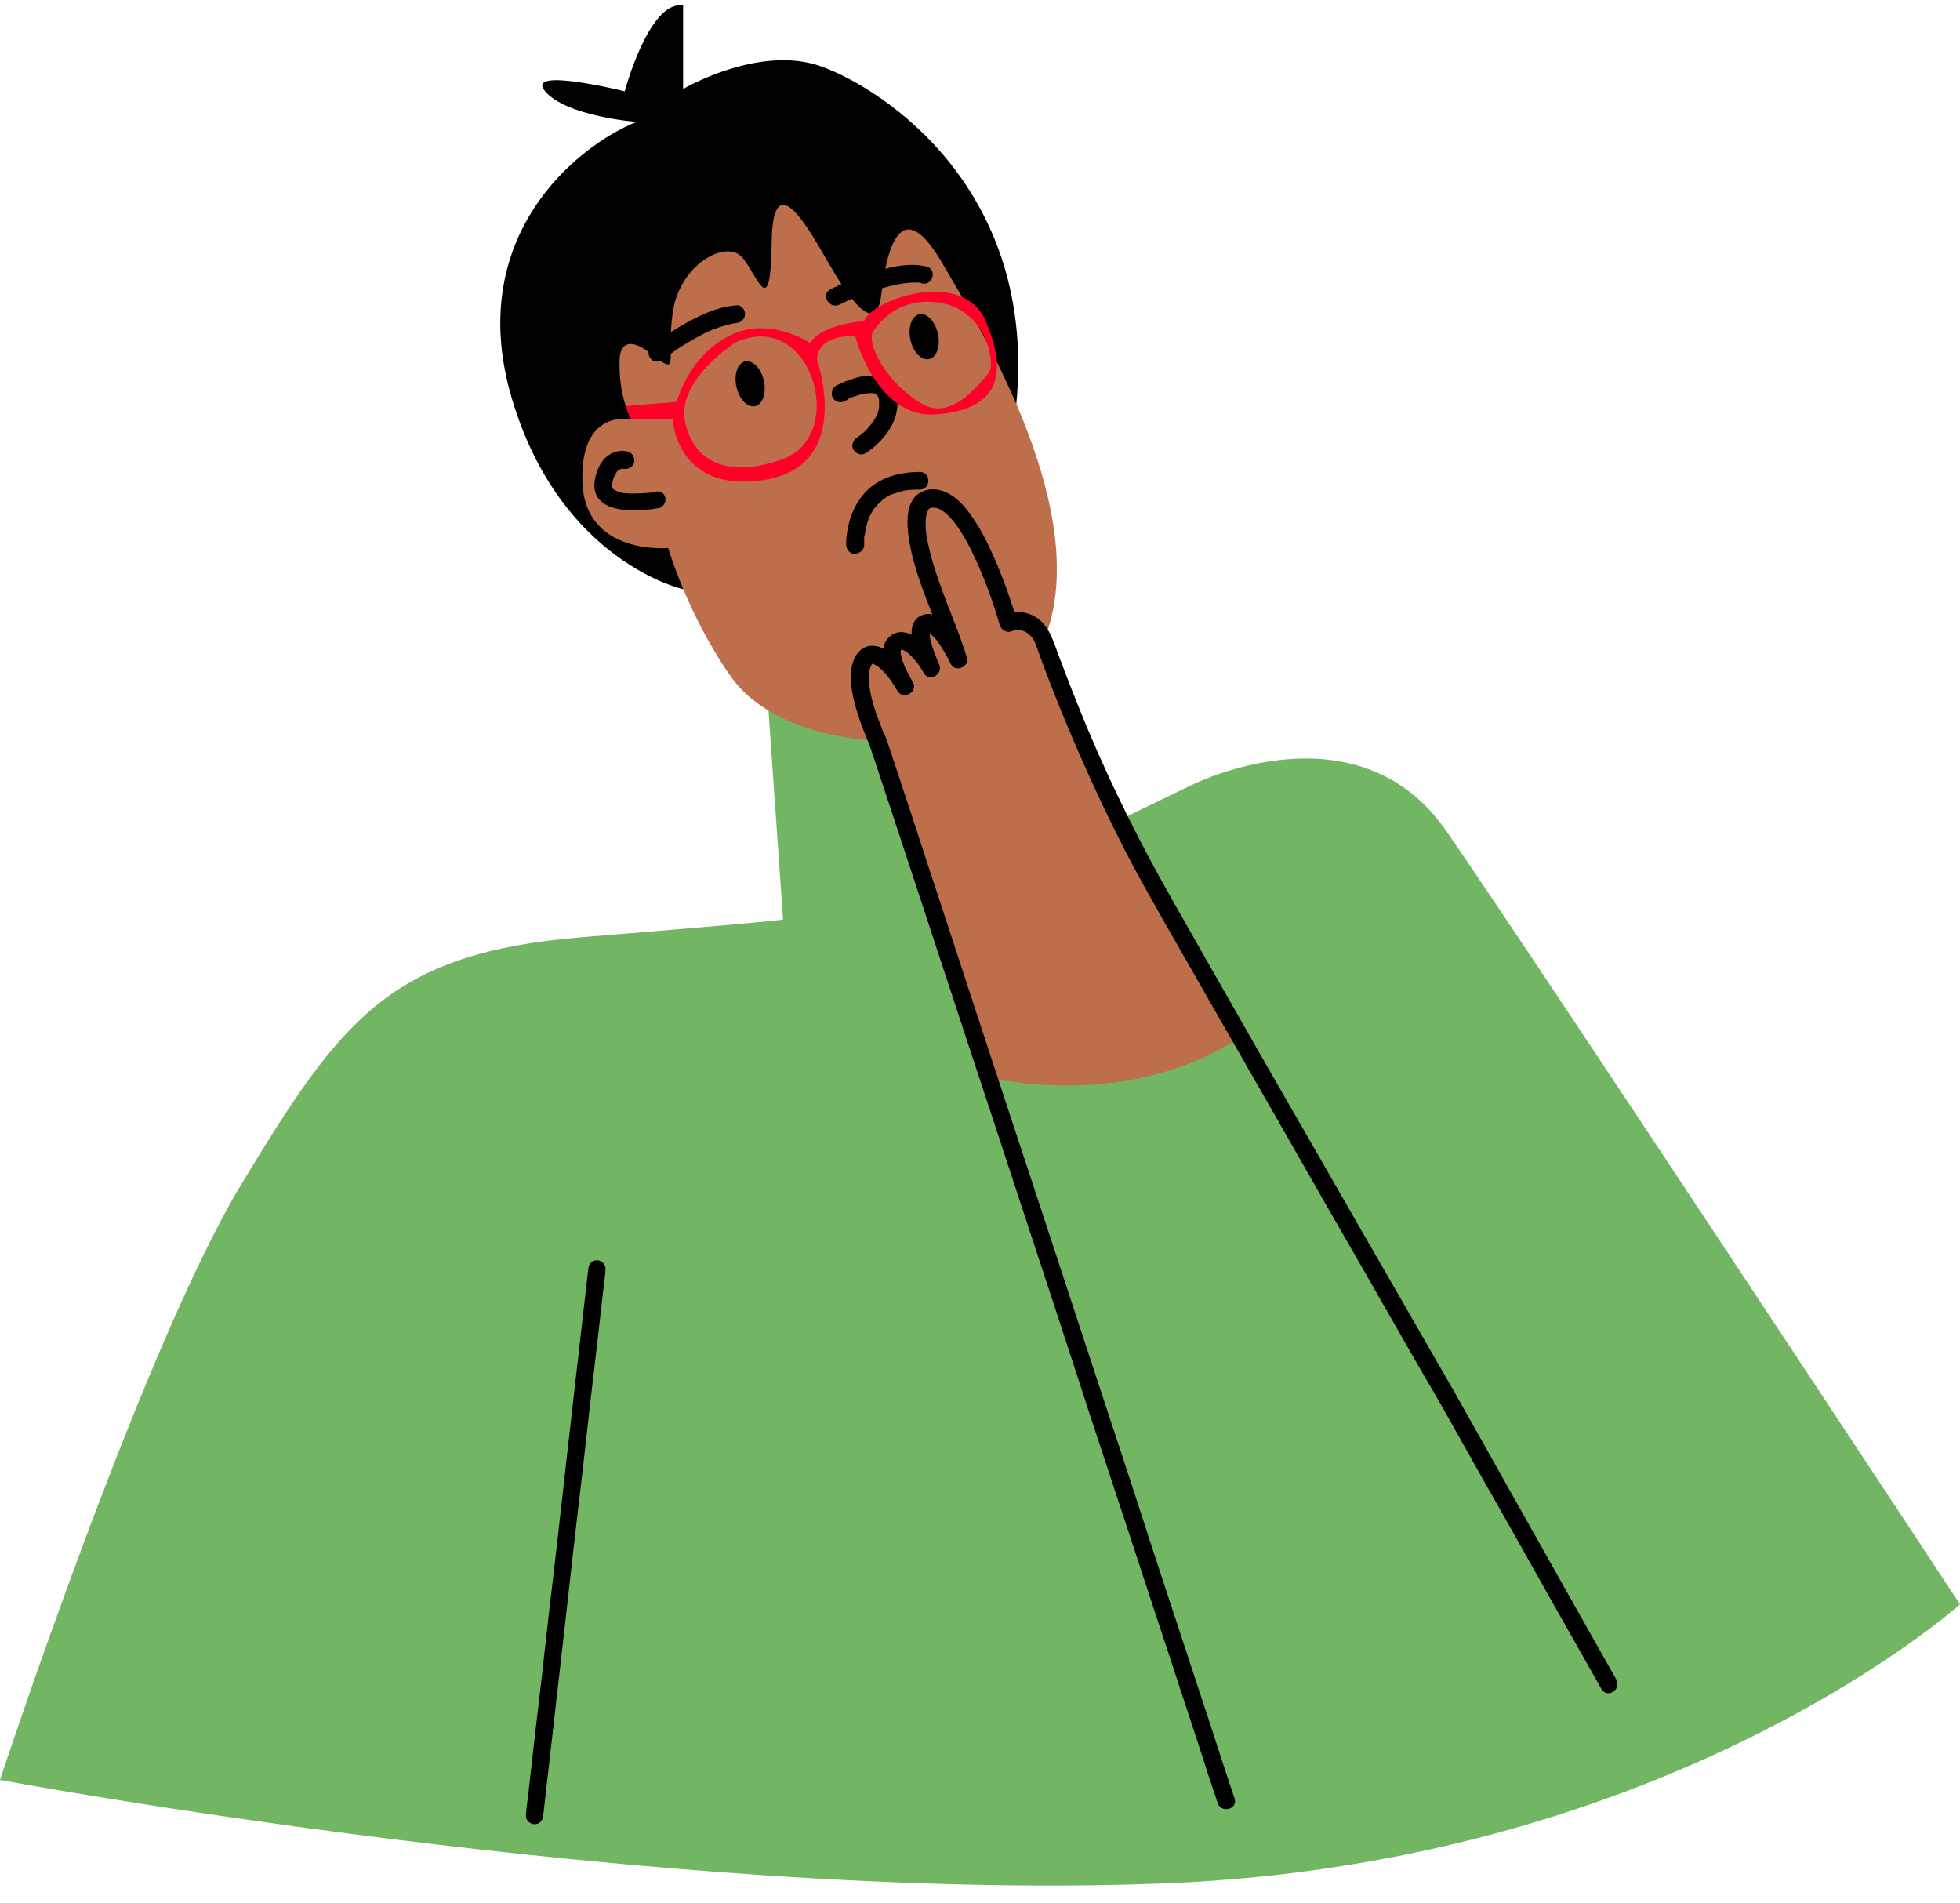
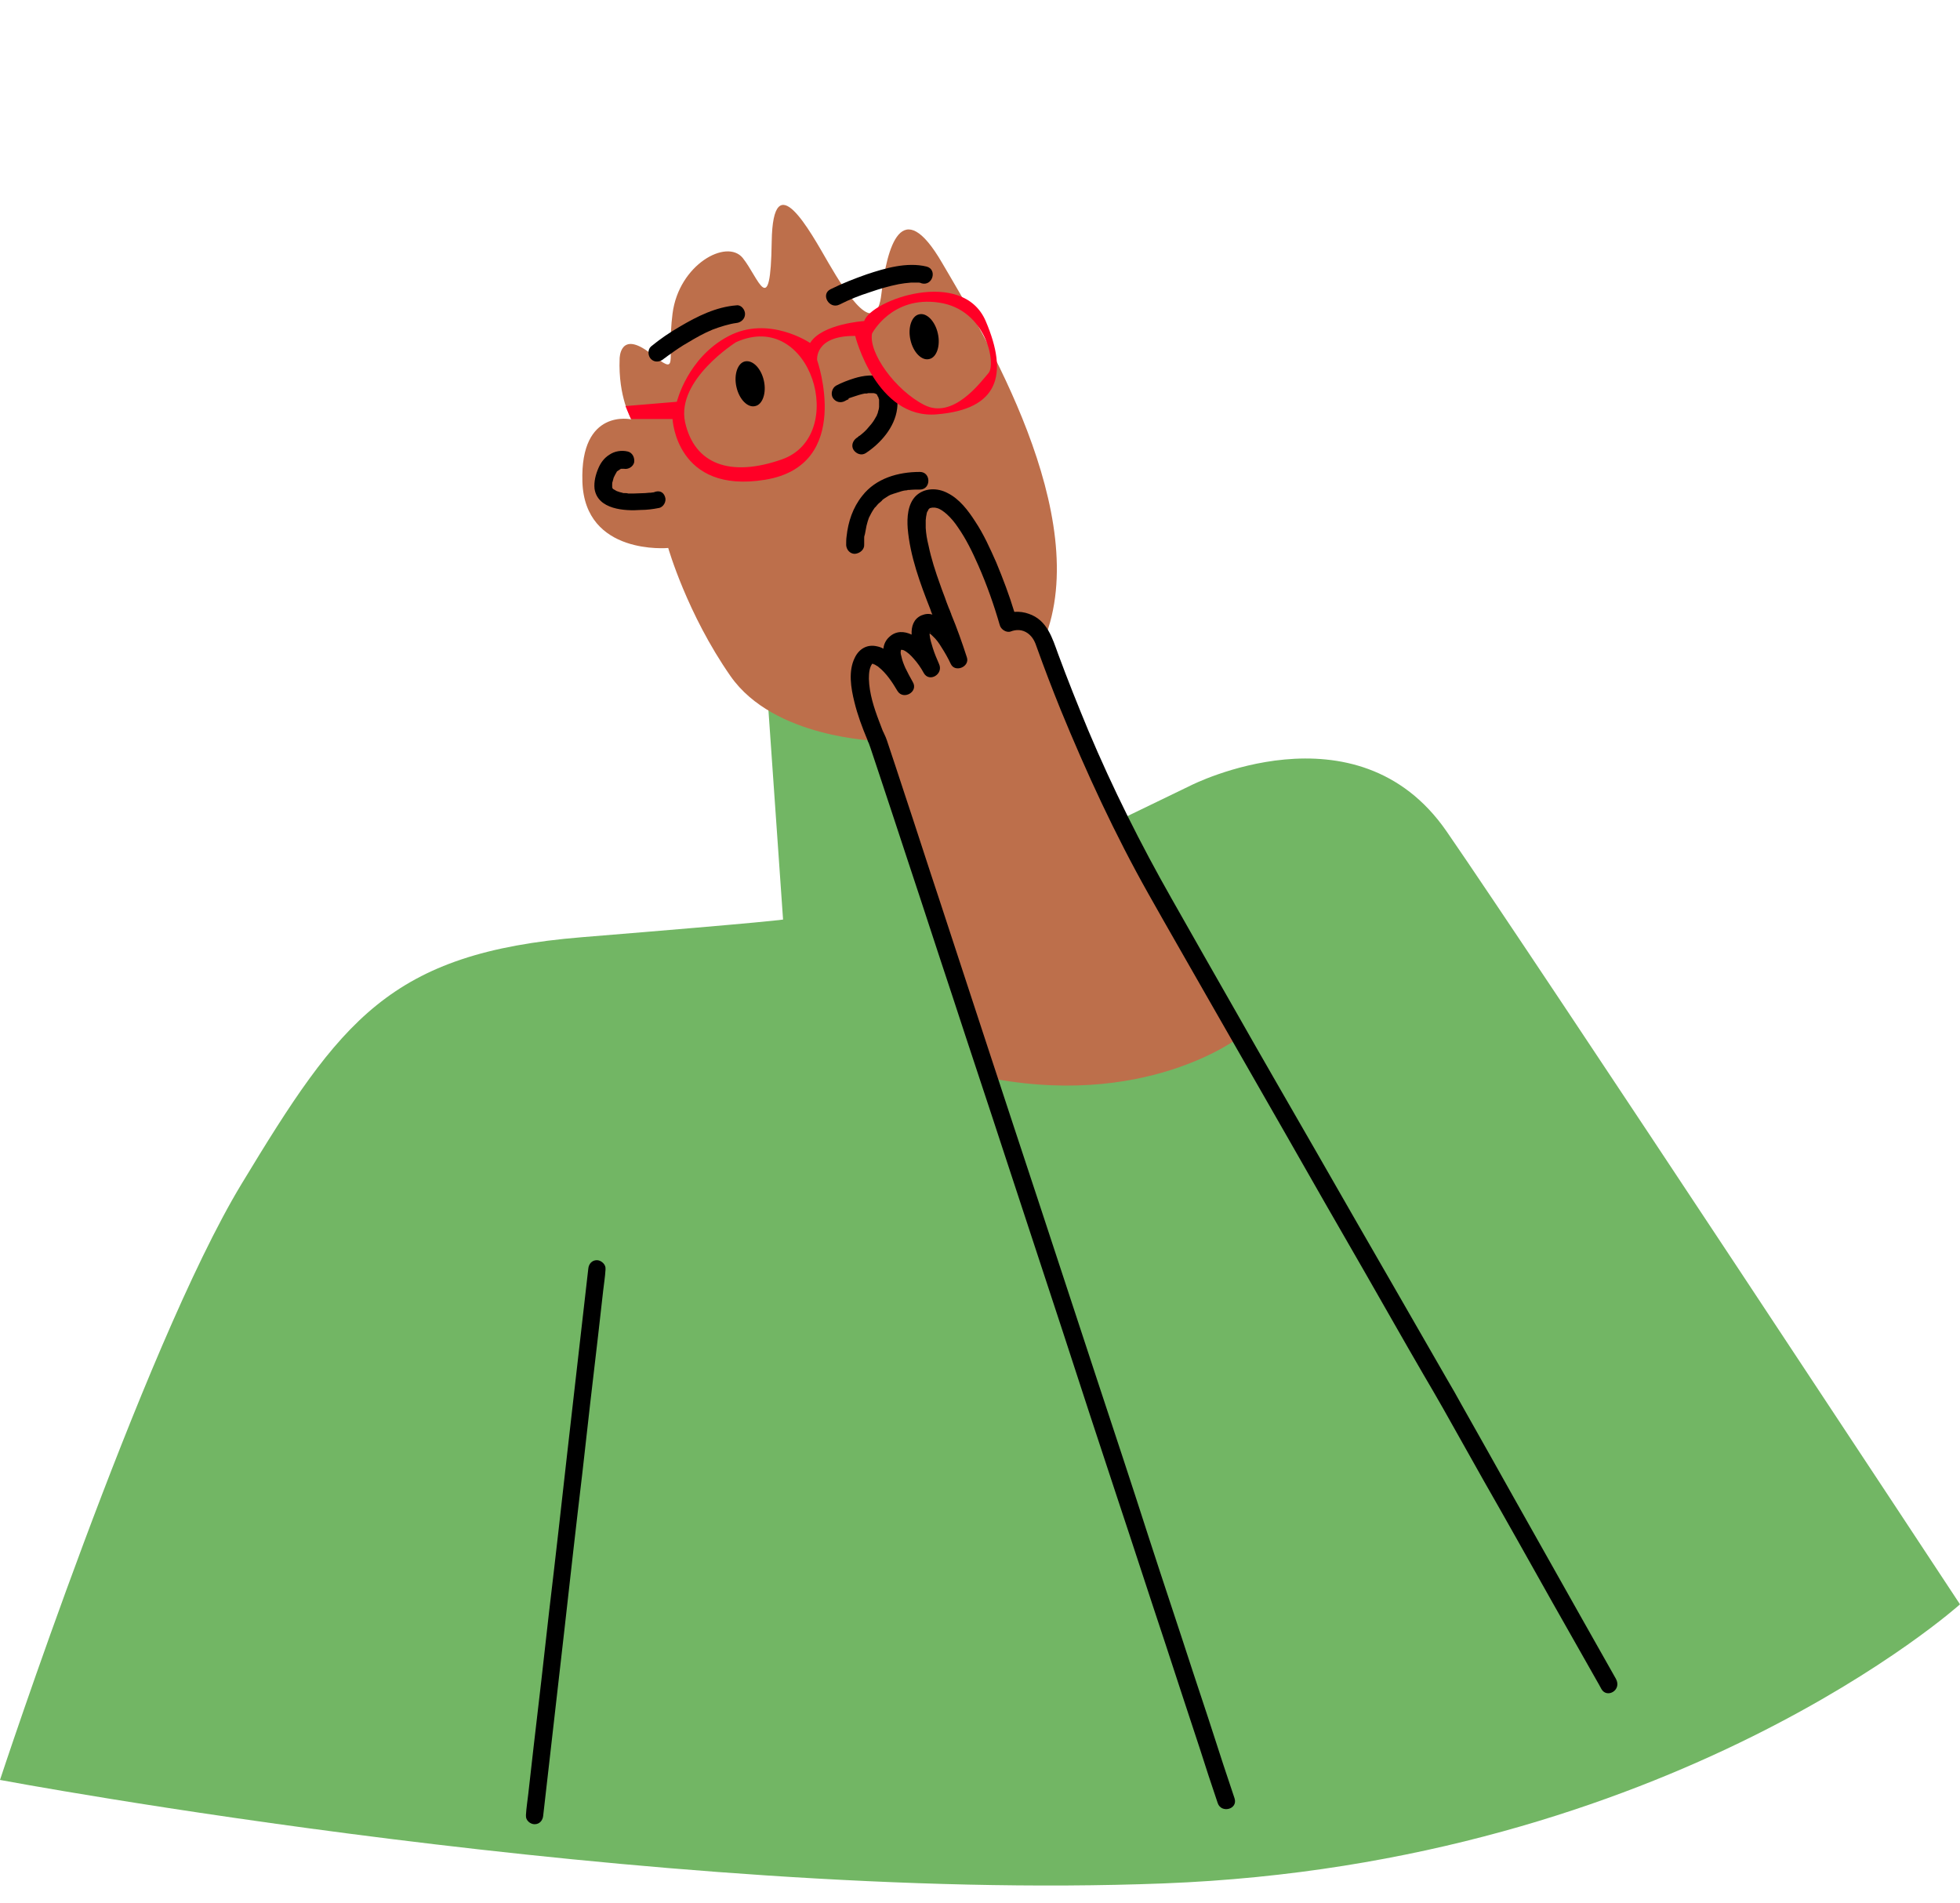
<svg xmlns="http://www.w3.org/2000/svg" fill="#000000" height="485.5" preserveAspectRatio="xMidYMid meet" version="1" viewBox="0.0 -1.3 500.1 485.5" width="500.1" zoomAndPan="magnify">
  <g id="change1_1">
-     <path d="M174.3,149c0,0-31.1-6.8-43.6-48.3s16.5-64.8,31.7-70.9c0,0-17.9-1.4-23.3-7.8c-5.4-6.4,20.3,0,20.3,0 s6.2-23.3,14.9-21.9v21.3c0,0,19.5-11.5,35.4-5.7s55,31.4,49.6,86.2L174.3,149z" fill="#000000" />
-   </g>
+     </g>
  <g id="change2_1">
    <path d="M0,452.8c0,0,36.3-110.2,61.6-152s37.8-59,86.9-63s51.3-4.5,51.3-4.5l-4.4-63c0,0,31,9.5,49.9,6.4l18.4,41.8 l40.1-19.4c0,0,42.3-21.6,65.3,11.7s131,197.2,131,197.2s-73.6,66.2-203.2,71.2S0,452.8,0,452.8z" fill="#72b664" />
  </g>
  <g id="change3_1">
    <path d="M250,273.2l-26.1-85.5c0,0-26.4-0.6-37.5-16.5s-15.9-32.7-15.9-32.7s-21.3,2-21.9-16.9s12.5-15.9,12.5-15.9 s-3.4-5.7-3-15.5c0,0,0-7.4,7.8-1.4c7.8,6.1,4.1,2.4,5.7-10.1s13.8-19.2,17.9-14.2c4.1,5.1,7.1,16.2,7.4-4.1 c0.3-20.3,9.8-2.7,14.5,5.4s12.2,19.6,13.5,7.8c1.4-11.8,5.1-25.7,15.5-7.8c10.5,17.9,38.8,64.5,26,96.2c0,0,4.4,8.4,5.1,16.5 s44.9,84.7,44.9,84.7S292,282.3,250,273.2z" fill="#bd6f4b" />
  </g>
  <g id="change4_1">
    <path d="M224.3,100.7C224.3,100.6,224.3,100.6,224.3,100.7L224.3,100.7z M221.1,99.1c0.1,0,0.2,0,0.2,0S221.2,99.1,221.1,99.1 L221.1,99.1z M223.8,99.5c0,0,0,0.1,0.1,0.1C223.9,99.6,223.9,99.5,223.8,99.5L223.8,99.5z M216.4,100.6c-0.3,0.1-0.6,0.3-0.8,0.4 c-1.1,0.6-2.4,0.3-3.1-0.8c-0.6-1-0.2-2.5,0.8-3.1c1.5-0.8,3.1-1.4,4.7-1.9c2.3-0.7,5-1.1,7.3-0.1c3.1,1.3,4,4.8,3.6,7.9 c-0.6,4.7-4.2,8.8-8,11.3c-1.1,0.7-2.4,0.2-3.1-0.8c-0.7-1.1-0.2-2.4,0.8-3.1c0.1-0.1,0.2-0.1,0.3-0.2s0.2-0.2,0.3-0.3 c-0.1,0-0.1,0.1-0.2,0.1c0.1,0,0.1-0.1,0.2-0.1c0.2-0.1,0.1-0.1,0,0c0,0,0,0,0.1,0c0.9-0.7,1.7-1.4,2.4-2.3c0.2-0.2,0.4-0.5,0.6-0.7 c0-0.1,0.1-0.1,0.1-0.2c0.2-0.2-0.1,0.2-0.1,0.2c0.1,0,0.2-0.3,0.3-0.4c0.4-0.5,0.7-1.1,1-1.6c0.1-0.2,0.2-0.3,0.2-0.5 c0-0.1,0.1-0.1,0.1-0.2c0.1-0.2-0.1,0.2-0.1,0.2c0.2-0.2,0.2-0.7,0.3-0.9c0.1-0.3,0.2-0.7,0.2-1l0,0c0-0.2,0-0.3,0-0.5 c0-0.4,0-0.7,0-1.1c0-0.1,0-0.1,0-0.2c0,0,0,0,0,0.1c0-0.1,0-0.3-0.1-0.4c0-0.1-0.1-0.3-0.1-0.4c-0.1-0.1-0.2-0.3-0.3-0.4 c0.1,0.1,0.2,0.1,0-0.1l0,0c0,0,0,0,0-0.1l0,0l0,0l-0.1-0.1c-0.1,0-0.1-0.1-0.2-0.1c-0.1,0-0.1-0.1-0.2-0.1 c-0.2-0.1-0.4-0.1-0.6-0.1c-0.1,0-0.2,0-0.3,0c-0.2,0-0.5,0-0.7,0s-0.3,0-0.5,0.1c0.1,0,0.1,0-0.1,0c0,0,0,0-0.1,0c0,0,0,0-0.1,0 l0,0c-0.1,0-0.2,0-0.3,0c-1,0.2-1.9,0.5-2.8,0.8c-0.4,0.1-0.8,0.3-1.2,0.4c0,0-0.1,0-0.1,0.1C216.6,100.5,216.5,100.6,216.4,100.6z M224.4,102.3L224.4,102.3L224.4,102.3z M219.1,110C219.1,110,219.1,109.9,219.1,110L219.1,110L219.1,110L219.1,110z M152.3,320.2 c-1.3,0-2.1,1-2.2,2.2c-0.5,4.7-1.1,9.3-1.6,14c-1.3,11.1-2.5,22.2-3.8,33.3c-1.5,13.4-3,26.8-4.6,40.2c-1.3,11.6-2.6,23.2-4,34.9 c-0.4,3.8-0.9,7.7-1.3,11.5c-0.2,1.8-0.5,3.6-0.6,5.4c0,0.1,0,0.2,0,0.2c-0.1,1.2,1.1,2.2,2.2,2.2c1.3,0,2.1-1,2.2-2.2 c0.5-4.7,1.1-9.3,1.6-14c1.3-11.1,2.5-22.2,3.8-33.3c1.5-13.4,3-26.8,4.6-40.2c1.3-11.6,2.6-23.2,4-34.9c0.4-3.8,0.9-7.7,1.3-11.5 c0.2-1.8,0.5-3.6,0.6-5.4c0-0.1,0-0.2,0-0.2C154.6,321.3,153.4,320.2,152.3,320.2z M408.6,429.6c-0.2-0.4-0.4-0.7-0.6-1.1 c-4-7-7.9-14-11.9-21c-5.8-10.3-11.6-20.7-17.5-31c-3.5-6.2-6.9-12.3-10.4-18.5c-1.7-3-3.4-5.9-5.1-8.8c-5-8.6-9.9-17.3-14.9-26 c-6.7-11.6-13.4-23.3-20-34.9c-6.7-11.7-13.4-23.4-20.1-35.1c-5-8.8-10.1-17.6-15.1-26.5c-8.5-15.1-15.8-30.9-22.4-47 c-2.1-5.2-4.1-10.4-6-15.7c-0.5-1.5-1-2.7-2.3-3.7c-1.5-1.1-3.1-1-4.4-0.5c-1.1,0.4-2.5-0.5-2.8-1.6c-1.5-5.2-3.3-10.3-5.5-15.3 c-1.5-3.4-3.1-6.7-5.2-9.7c-0.8-1.2-1.7-2.3-2.8-3.3c-0.8-0.7-1.7-1.4-2.6-1.6c-0.2,0-0.3-0.1-0.5-0.1h-0.1c-0.1,0-0.5,0-0.5,0 c-0.2,0-0.3,0.1-0.5,0.1c-0.1,0-0.3,0.1-0.3,0.2c-0.2,0.2,0.1-0.2-0.2,0.2c0.1-0.1,0-0.1-0.1,0.2c-0.1,0.2-0.1,0.3-0.2,0.3 c-0.1,0.3-0.2,0.6-0.2,0.8s-0.1,0.3-0.1,0.5l0,0l0,0c0,0.3-0.1,0.6-0.1,0.9c0,0.7,0,1.3,0,2c0.1,1.5,0.3,2.8,0.7,4.4 c0.7,3.4,1.8,6.8,3,10.1c0.5,1.5,1.1,2.9,1.6,4.4c0.3,0.7,0.5,1.4,0.8,2c0.1,0.3,0.2,0.5,0.3,0.8c0.2,0.5,0.1,0.1,0.1,0.3 c1.5,3.6,2.8,7.3,4,11c0.8,2.4-3,4-4.1,1.7c-0.7-1.5-1.5-2.9-2.4-4.3c-0.6-1-1.3-2-2.2-2.8c-0.3-0.3-0.5-0.5-0.8-0.7 c0,0.2,0,0.3,0,0.4c0.1,1.1,0.5,2.3,0.8,3.3c0.5,1.6,1,2.7,1.6,4.1c1.2,2.6-2.5,4.8-3.9,2.3c-0.7-1.3-1.6-2.6-2.6-3.7 c-0.7-0.8-1.5-1.6-2.5-2.1c0,0-0.7-0.2-0.5-0.1c-0.1,0-0.2,0-0.2,0s-0.1,0.3-0.1,0.6c0,0.4,0.1,0.7,0.2,1.1c0.2,1,0.6,2,1,2.9 c0.6,1.2,1.2,2.4,1.9,3.6c1.5,2.5-2.4,4.7-3.9,2.3c-1.3-2.2-2.8-4.5-4.8-6.1c-0.2-0.2-0.4-0.3-0.6-0.4c-0.1-0.1-0.5-0.3-0.7-0.4 c-0.1,0-0.4-0.1-0.4-0.1l0,0c0,0,0.1,0,0,0l0,0l0,0l0,0l0,0c-0.4,0.1-0.1,0,0.1,0c-0.1,0.1-0.1,0.2-0.1,0.1c-0.7,1-0.8,2.4-0.8,3.8 c0.1,3.7,1.3,7.4,2.6,10.8c0.3,0.7,0.5,1.4,0.8,2.1c0,0.1,0.2,0.4,0.2,0.5c0.1,0.1,0.1,0.2,0.2,0.4c0.2,0.4,0.3,0.7,0.5,1.1 c0.1,0.3,0.2,0.5,0.3,0.8c1.5,4.5,3,9,4.5,13.6c3,9,5.9,18.1,8.9,27.1c4,12.2,8,24.4,12,36.6c4.6,14,9.2,28,13.8,41.9 c4.8,14.5,9.5,29,14.3,43.5c4.5,13.6,9,27.2,13.4,40.9c3.7,11.4,7.5,22.7,11.2,34.1c2.6,7.8,5.2,15.7,7.7,23.5 c1,2.9,1.9,5.8,2.9,8.7c0.9,2.8-3.4,3.9-4.3,1.2c-0.1-0.2-0.1-0.4-0.2-0.6c-1.5-4.4-2.9-8.7-4.3-13.1c-3-9-5.9-18-8.9-27.1 c-4.1-12.3-8.1-24.7-12.2-37c-4.7-14.2-9.4-28.5-14-42.7c-4.8-14.7-9.7-29.4-14.5-44.1c-4.5-13.8-9.1-27.5-13.6-41.3 c-3.8-11.4-7.5-22.9-11.3-34.3c-2.5-7.7-5.1-15.4-7.6-23c-0.7-2-1.3-4-2-6c-0.2-0.5-0.3-0.9-0.5-1.4c0-0.1-0.1-0.2-0.1-0.3 c0.2,1,0,0.1-0.2-0.4c-1.3-3.1-2.5-6.3-3.3-9.6c-0.9-3.6-1.6-7.9,0.1-11.3c1.1-2.3,3.2-3.5,5.7-2.9c0.5,0.1,1.1,0.3,1.6,0.6 c0.1-1.1,0.6-2.2,1.5-3c1.7-1.6,3.8-1.5,5.7-0.6c-0.1-2.1,0.5-4,2.5-4.9c1-0.4,1.9-0.5,2.8-0.2c-0.2-0.4-0.4-0.9-0.5-1.3 c-2.6-6.6-5.2-13.6-5.8-20.7c-0.2-2.8,0-6.1,2-8.2c2.2-2.2,5.6-2.2,8.2-0.8c3,1.5,5.2,4.4,7,7.2c2.2,3.3,3.8,6.9,5.4,10.5 c1.7,4.1,3.3,8.3,4.6,12.6c1.3-0.1,2.6,0.1,3.7,0.5c4.7,1.6,6,6.2,7.5,10.3c2.4,6.5,5,13,7.7,19.5c6.2,14.7,13.3,28.9,21.2,42.8 c5.5,9.7,11,19.4,16.5,29c6.8,12,13.7,23.9,20.6,35.9c6.5,11.4,13.1,22.8,19.6,34.1c4.5,7.8,8.9,15.5,13.4,23.3 c1.4,2.4,2.8,4.8,4.1,7.2c4.4,7.8,8.8,15.6,13.1,23.3c5.8,10.3,11.6,20.6,17.4,30.9c2.9,5.1,5.8,10.3,8.7,15.4 C413.9,429.9,410,432.1,408.6,429.6z M222.9,168.3C222.9,168.3,222.8,168.3,222.9,168.3C222.8,168.3,222.8,168.4,222.9,168.3 c-0.1,0-0.1,0-0.1,0C223.7,168.2,222.9,168.1,222.9,168.3z M237.4,160.1C237.6,160,237.3,159.7,237.4,160.1L237.4,160.1z M222.7,168.4L222.7,168.4L222.7,168.4L222.7,168.4z M169.7,125.5c0.4,1.1-0.4,2.6-1.6,2.8c-1.5,0.3-3.1,0.5-4.6,0.5 c-4.1,0.3-11-0.1-11.8-5.4c-0.2-1.8,0.3-3.7,1-5.3c0.6-1.4,1.5-2.6,2.8-3.4c1.3-0.9,3.1-1.2,4.7-0.8c1.2,0.3,1.8,1.6,1.6,2.8 c-0.3,1.1-1.5,1.8-2.6,1.6c-0.2,0-0.4,0-0.6,0h-0.1c-0.1,0-0.1,0-0.2,0.1c0,0,0.1,0,0.1-0.1c0,0-0.1,0-0.1,0.1c0,0,0,0-0.1,0 c-0.3,0.1-0.1,0.1,0.1,0c-0.1,0.1-0.3,0.2-0.5,0.3c-0.1,0.1-0.2,0.2-0.3,0.2c-0.1,0.1-0.2,0.2-0.2,0.3l0,0c-0.1,0.2-0.3,0.5-0.4,0.7 c0,0.1-0.2,0.4-0.2,0.4c0,0.1-0.1,0.2-0.1,0.2c-0.1,0.4-0.2,0.7-0.3,1.1c-0.1,0.2-0.1,0.5-0.1,0.7l0,0c0,0.2,0,0.4,0,0.6 c0,0.1,0,0.1,0,0.2l0,0c0,0,0.1,0.1,0.1,0.2c0.1,0.1,0.2,0.2,0.2,0.2c0.1,0,0.1,0.1,0.2,0.1c0.2,0.1,0.3,0.2,0.5,0.3 c0.1,0,0.1,0.1,0.2,0.1c0.2,0.1,0.4,0.1,0.6,0.2c0.2,0.1,0.5,0.1,0.7,0.2c0.1,0,0.2,0,0.3,0.1h0.1c0.1,0,0.1,0,0.1,0 c0.1,0,0.2,0,0.3,0c0.3,0,0.5,0,0.8,0.1c0.5,0,1,0,1.5,0c0.9,0,1.8-0.1,2.8-0.1c0.4,0,0.7-0.1,1.1-0.1h0.1c0.1,0,0.2,0,0.2,0 c0.3,0,0.5-0.1,0.8-0.1C168.2,123.7,169.3,124.2,169.7,125.5z M156.3,123l-0.1-0.1l0,0C156.3,122.9,156.3,122.9,156.3,123L156.3,123 z M156.4,123.1C156.4,123.1,156.3,123,156.4,123.1C156.3,123,156.3,123,156.4,123.1L156.4,123.1z M156.4,123.2L156.4,123.2 L156.4,123.2L156.4,123.2z M158.4,118.3L158.4,118.3L158.4,118.3L158.4,118.3z M225.2,126.2c0,0,0,0,0.2-0.1l0,0 C225.3,126.2,225.3,126.2,225.2,126.2z M220.5,137.6c0-0.5,0-1.1,0-1.6c0-0.2,0-0.5,0.1-0.7c0,0,0,0,0,0.1c0-0.2,0-0.3,0.1-0.5 c0.1-0.7,0.3-1.4,0.4-2.1c0.1-0.4,0.2-0.7,0.3-1.1c0.1-0.2,0.1-0.4,0.2-0.6c0-0.1,0.1-0.2,0.1-0.3c0.4-0.8,0.8-1.6,1.3-2.3 c0.1-0.2,0.3-0.4,0.4-0.5c-0.3,0.5,0,0,0.2-0.2c0.3-0.4,0.6-0.7,1-1c0.2-0.2,0.4-0.3,0.5-0.5l0.1-0.1l0.1-0.1l0,0c0,0,0.1,0,0.1-0.1 c0,0,0,0-0.1,0.1c0.5-0.3,0.9-0.6,1.4-0.9c0.3-0.2,0.6-0.3,0.9-0.4c0.1,0,0.2-0.1,0.3-0.1c-0.6,0.3,0.1-0.1,0.3-0.1 c0.6-0.2,1.3-0.4,1.9-0.6c0.4-0.1,0.8-0.2,1.1-0.2c0.1,0,0.3,0,0.4-0.1c0.1,0,0.3,0,0.4,0c0.9-0.1,1.8-0.1,2.7-0.1 c2.9,0,2.9-4.5,0-4.5c-5.5,0-11.2,1.6-14.7,6.1c-2.4,3-3.6,6.6-4,10.4c-0.1,0.7-0.1,1.4-0.1,2.2c0.1,1.2,1,2.2,2.2,2.2 C219.4,139.9,220.6,138.9,220.5,137.6z M220.6,135.3L220.6,135.3C220.8,134.6,220.6,135.1,220.6,135.3z M190.1,78.8 c0-1.1-1-2.4-2.2-2.2c-5.2,0.4-10,2.8-14.4,5.4c-2.6,1.5-5.1,3.2-7.4,5.1c-0.9,0.8-0.8,2.4,0,3.2c0.9,0.9,2.2,0.8,3.2,0l0.1-0.1l0,0 l0,0c0.5-0.3,0.9-0.7,1.4-1c1.5-1.1,3.1-2.2,4.7-3.1c2-1.2,4.1-2.4,6.3-3.3c1.8-0.7,4.4-1.5,6.1-1.7C189,81,190.1,80.1,190.1,78.8z M214.2,76.4c2.8-1.4,4.8-2.2,7.9-3.2c2.3-0.8,4.7-1.5,7.2-2c1.1-0.2,1.9-0.3,3.1-0.4c0.6,0,1.1,0,1.7,0c0,0,0.3,0,0.4,0 c0.2,0,0.5,0.1,0.7,0.2c2.8,0.7,4-3.6,1.2-4.3c-5-1.2-10.5,0.4-15.3,2c-3.1,1.1-6.2,2.3-9.2,3.8C209.3,73.8,211.6,77.7,214.2,76.4z M190.1,90.9c-1.9,0.4-2.9,3.4-2.2,6.5c0.7,3.2,2.9,5.4,4.8,4.9c1.9-0.4,2.9-3.4,2.2-6.5C194.2,92.7,192.1,90.5,190.1,90.9z M234.5,78.9c-1.9,0.4-2.9,3.4-2.2,6.5c0.7,3.2,2.9,5.4,4.8,4.9c1.9-0.4,2.9-3.4,2.2-6.5C238.6,80.6,236.4,78.4,234.5,78.9z" />
  </g>
  <g id="change5_1">
    <path d="M251.5,80.6c-5.9-13.7-29.2-5.4-31,0c0,0-10.8,0.7-13.8,5.6c0,0-10.6-7.2-20.9-1.7 c-10.4,5.5-13.1,16.7-13.1,16.7l-13.1,1.1l1.4,3.3h10.6c0,0,0.9,19.2,23.6,15.5c22.7-3.7,13.3-30.5,13.3-30.5s-0.8-6.3,9.7-6.2 c0,0,5.4,21.4,20.9,20C254.7,103.1,257.4,94.4,251.5,80.6z M199.5,115.9c-13.1,4.6-22.3,1.3-24.7-9.5c-2.3-10.8,13-20.4,13-20.4 C207,77.3,216.6,109.9,199.5,115.9z M235.8,102c-7.4-3.8-14.2-13.3-13.3-18.2c0,0,5-9.7,17.1-7.9c12.2,1.8,14.6,15.8,12.6,18 C250.2,96.2,243.2,105.8,235.8,102z" fill="#ff0026" />
  </g>
</svg>